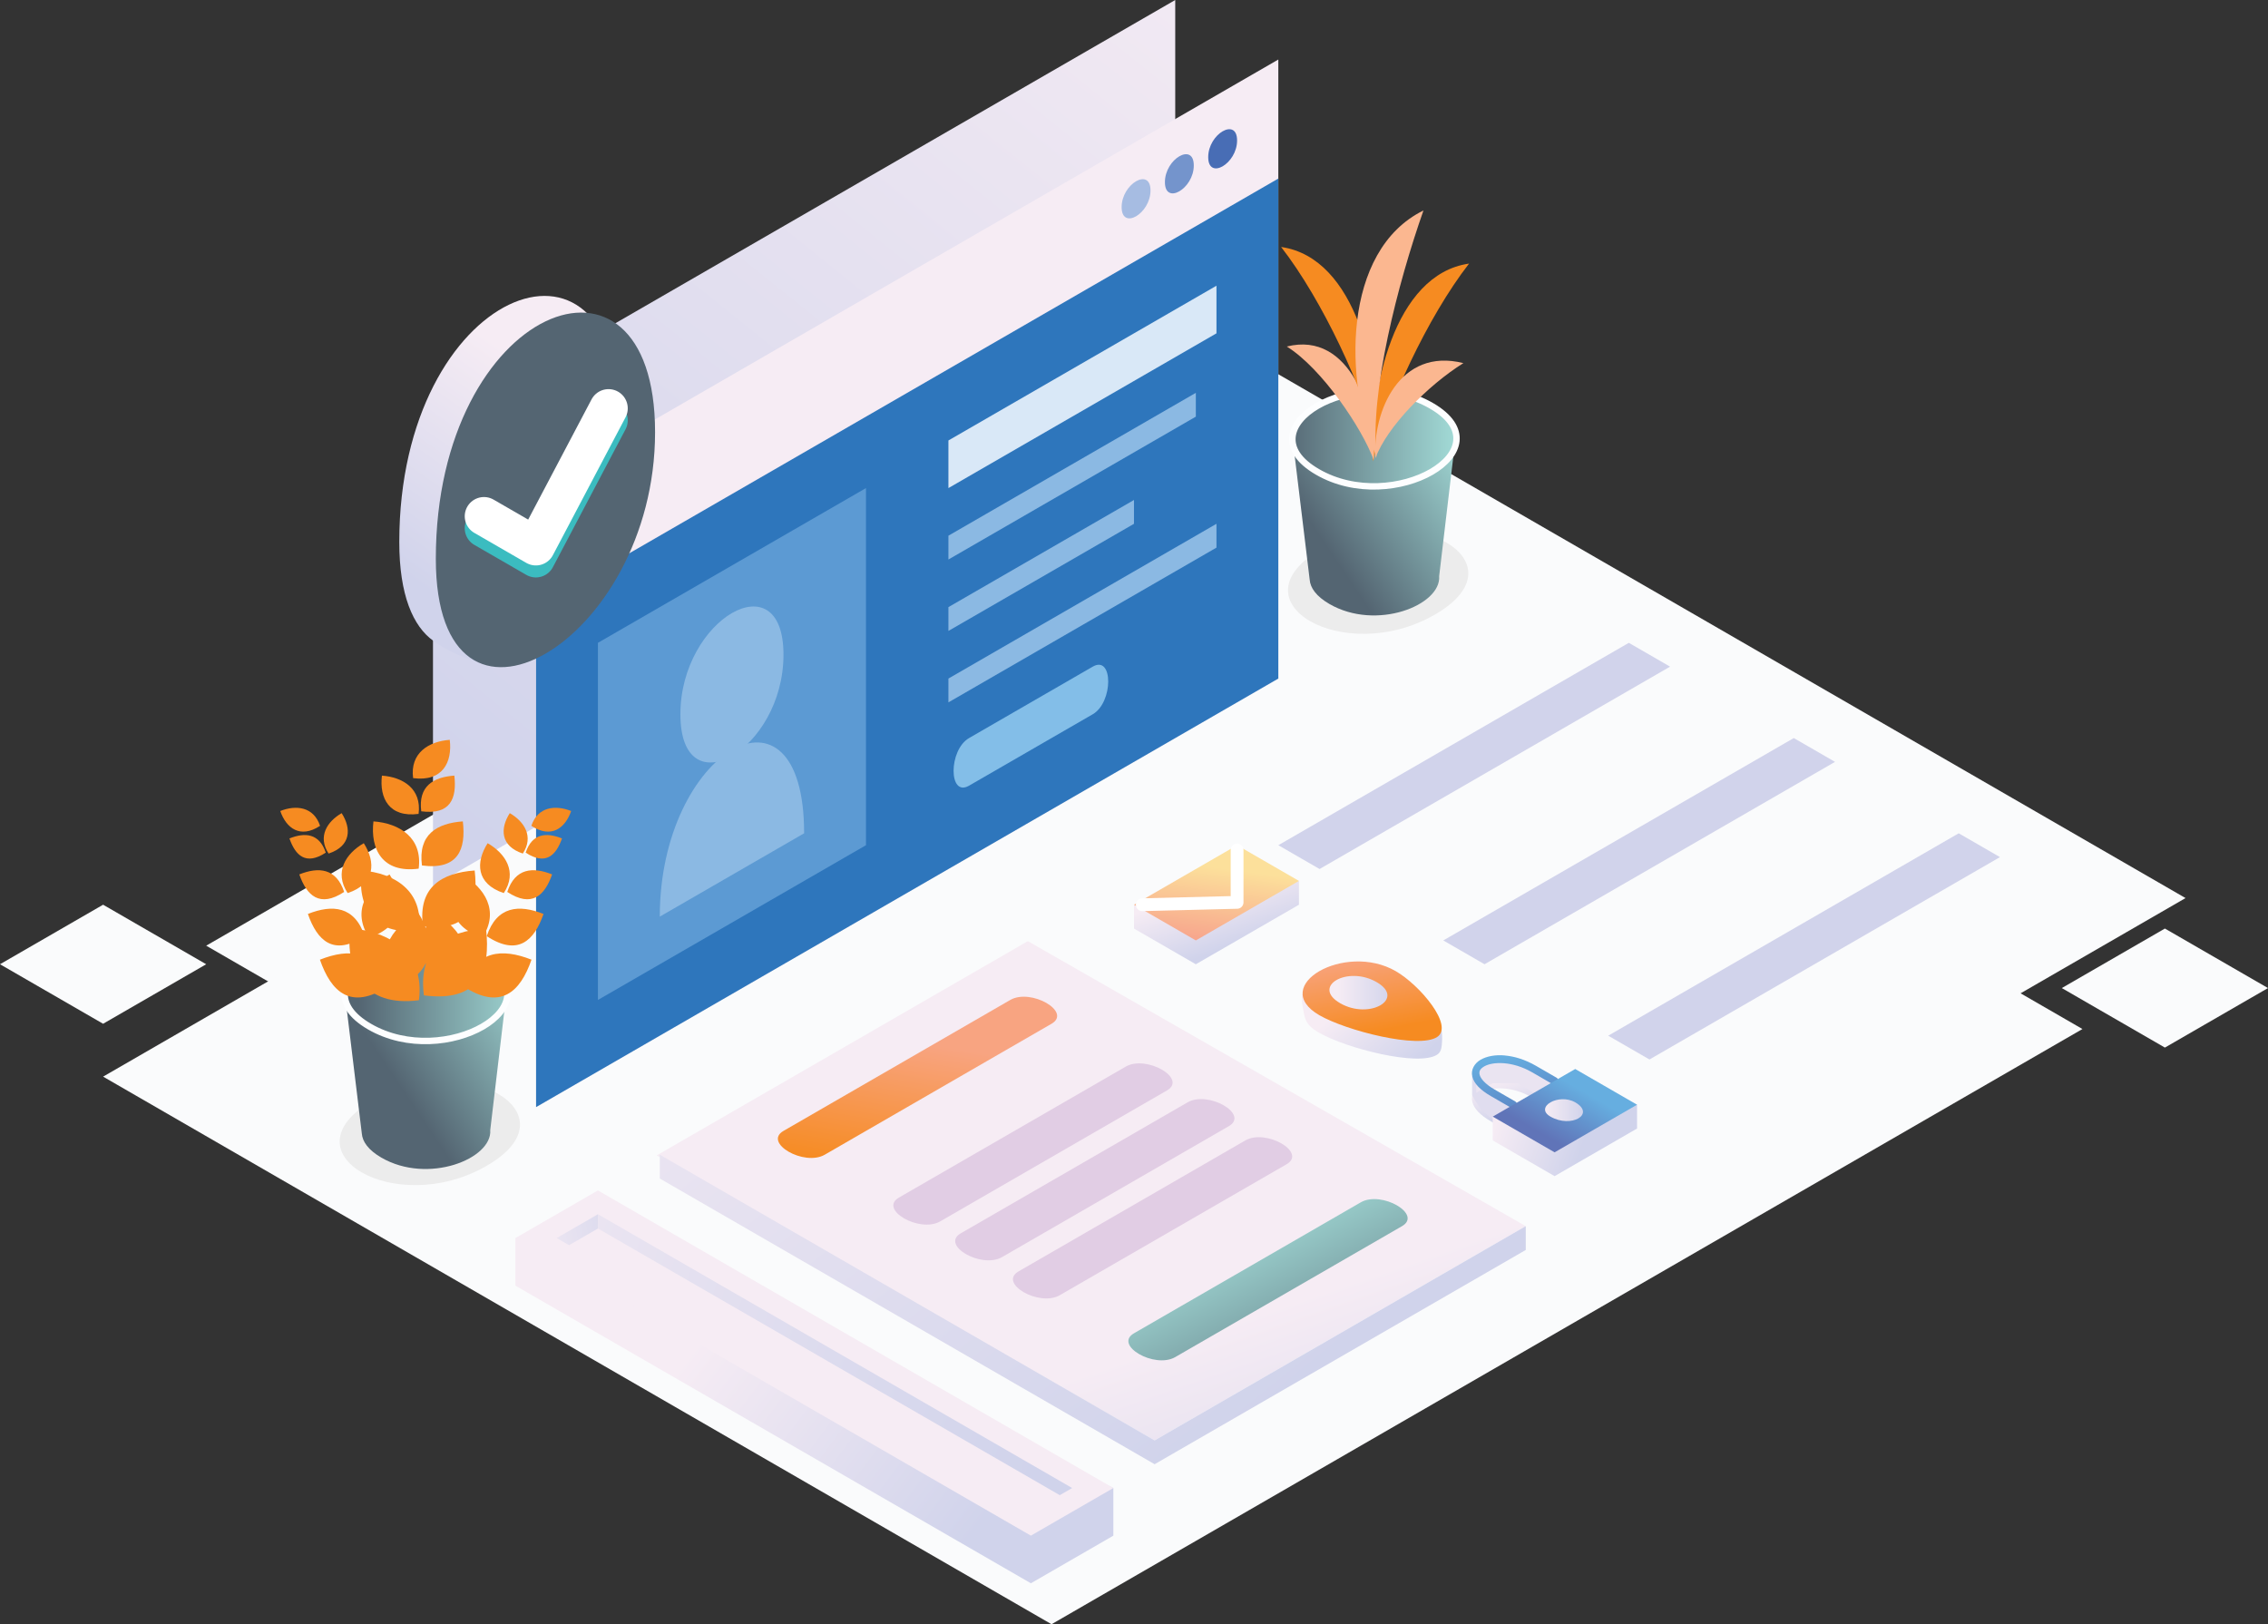
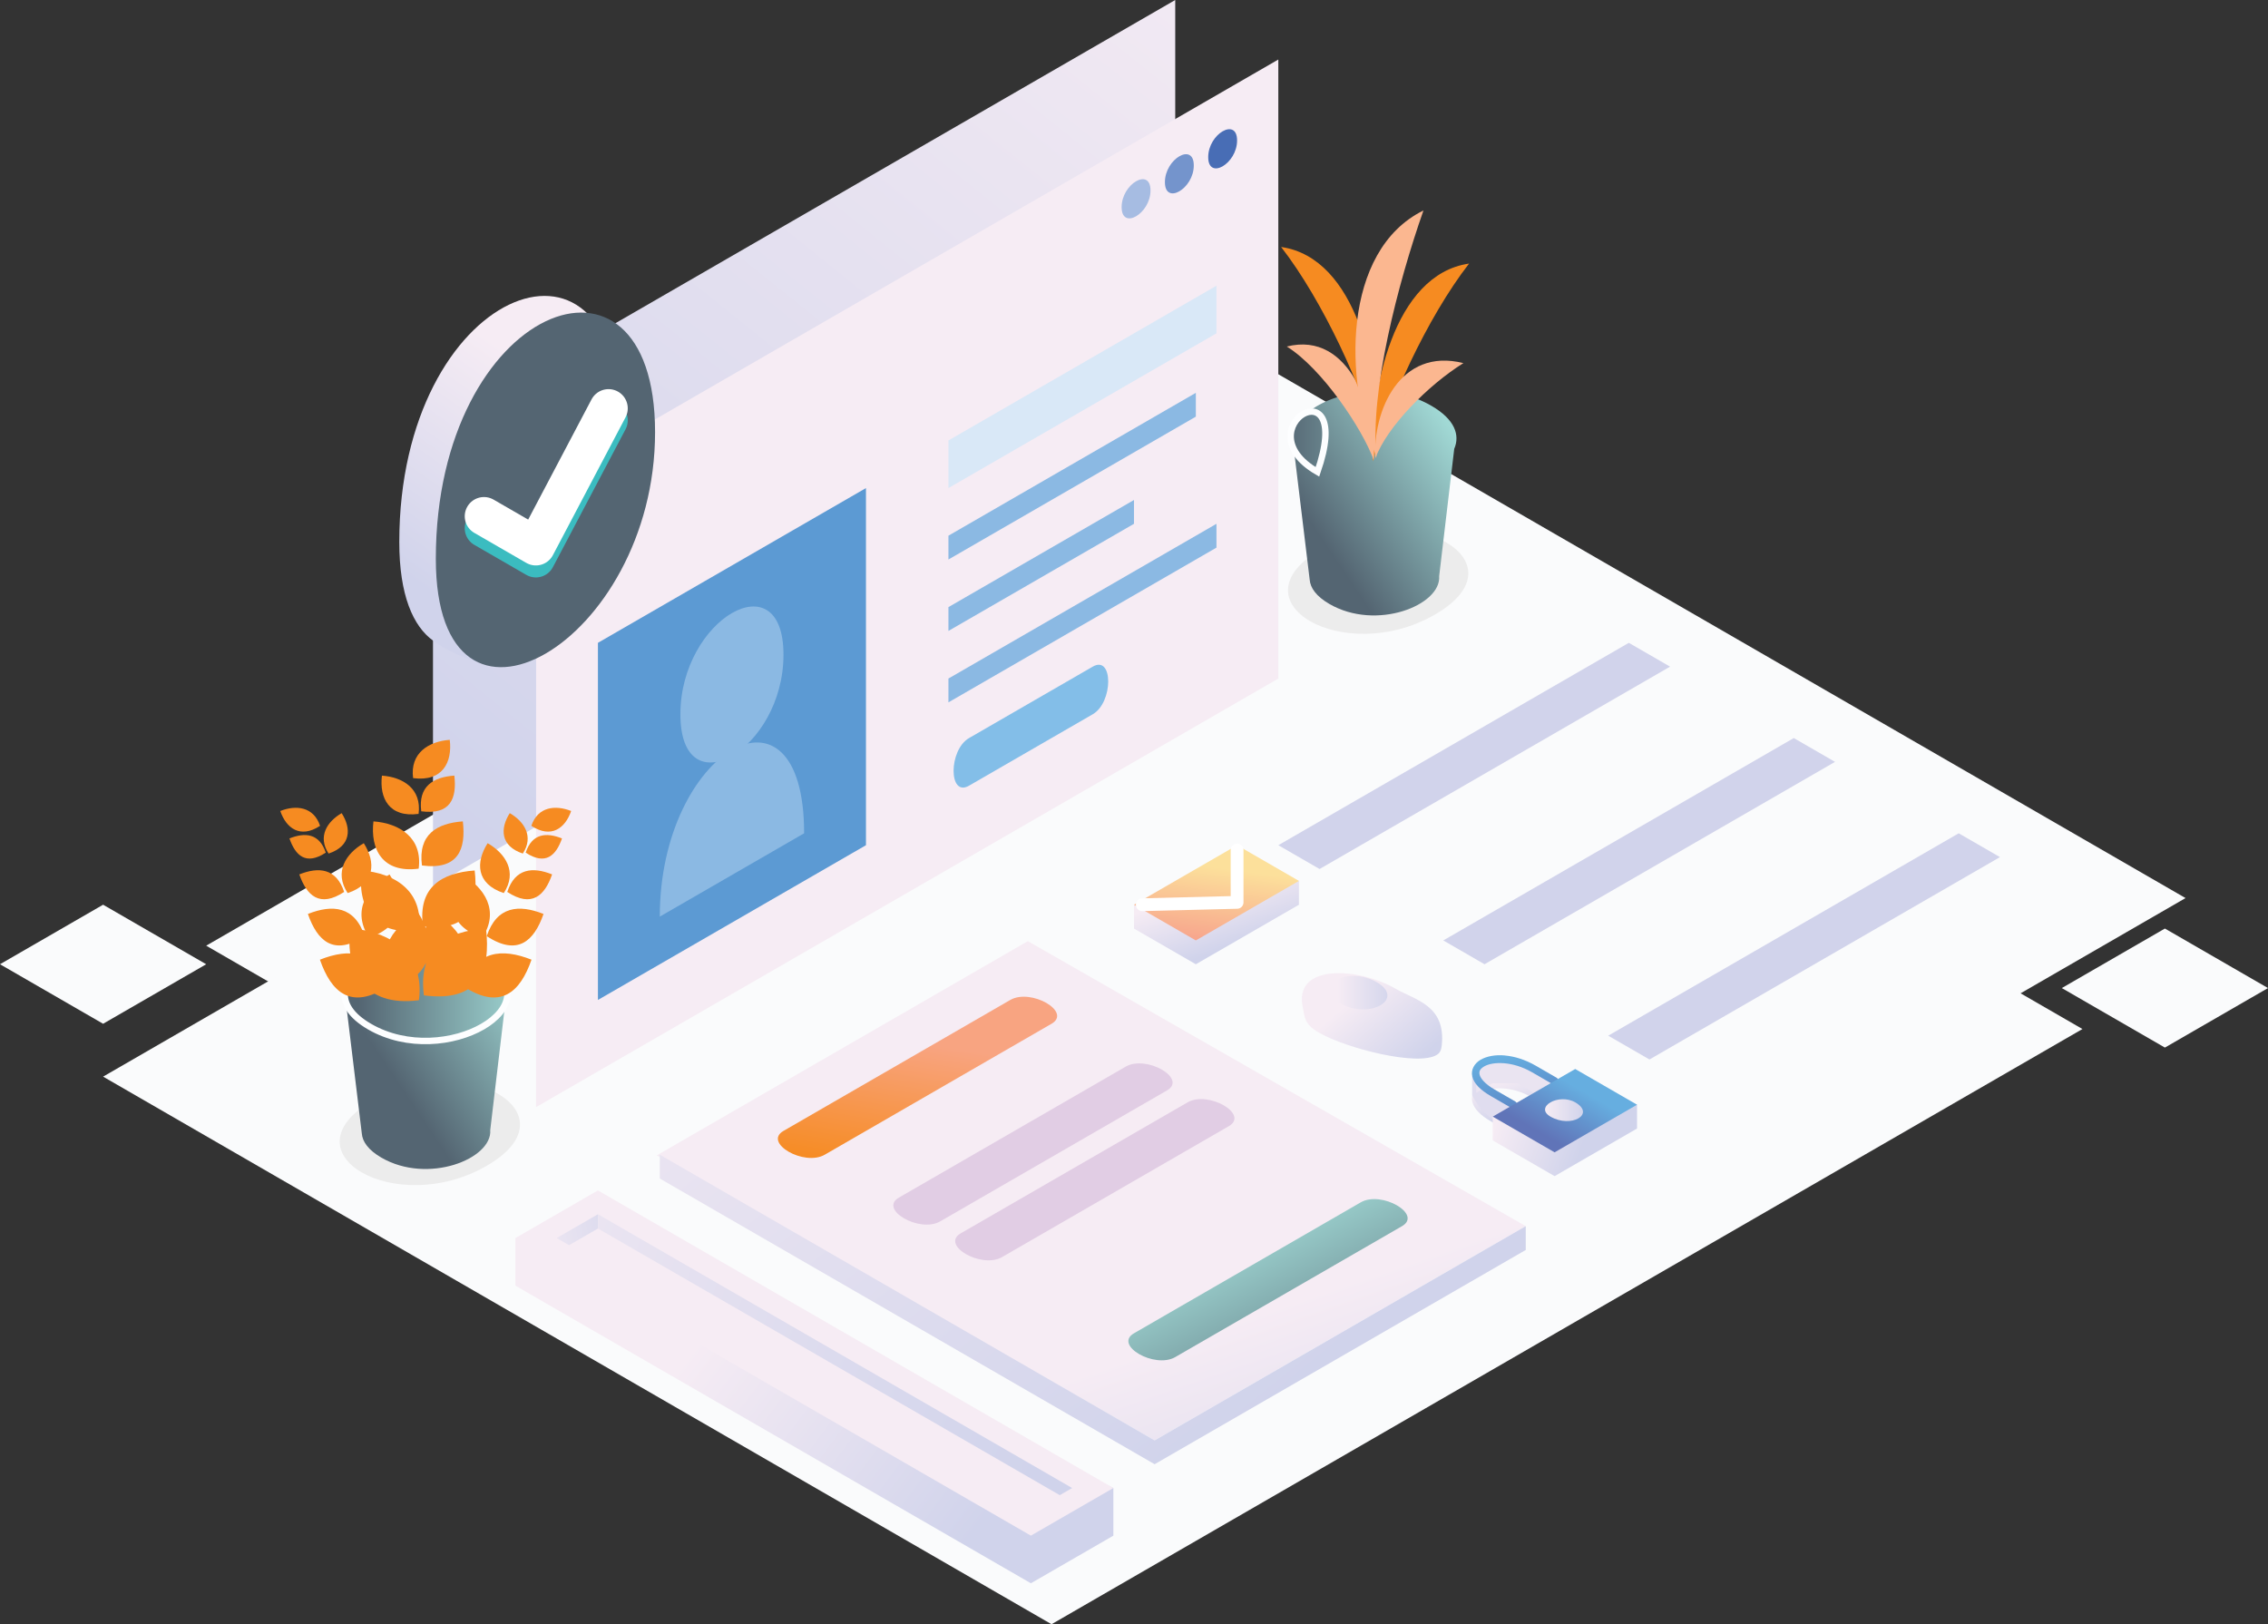
<svg xmlns="http://www.w3.org/2000/svg" width="708" height="507" viewBox="0 0 708 507" fill="none">
  <rect x="0" y="0" width="708" height="507" fill="#333333" stroke="none" />
  <g clip-path="url(#clip0_528_1013)">
    <path d="M64.367 295.192L360.439 466.123L682.259 280.33L386.188 109.398L64.367 295.192Z" fill="#FAFBFC" />
    <path d="M643.633 308.421L675.815 289.842L707.998 308.421L675.815 327.001L643.633 308.421Z" fill="#FAFBFC" />
    <path d="M0 300.986L32.183 282.406L64.365 300.986L32.183 319.565L0 300.986Z" fill="#FAFBFC" />
    <path d="M135.164 133.773V327.001L366.871 193.228V0L135.164 133.773Z" fill="url(#paint0_linear_528_1013)" />
    <path d="M32.184 336.069L328.255 507L650.076 321.207L354.004 150.275L32.184 336.069Z" fill="#FAFBFC" />
    <path d="M167.348 152.353V345.581L399.054 211.808V18.58L167.348 152.353Z" fill="#F6ECF4" />
    <path d="M412.502 171.376C440.853 155.006 476.291 175.466 447.939 191.836C419.588 208.205 384.15 187.745 412.502 171.376Z" fill="#ECECEC" />
    <path d="M429.138 122.141C414.281 122.198 401.084 130.722 403.813 139.435L408.842 180.932C409.032 183.496 410.881 186.143 415.003 188.531C429.619 196.997 449.934 188.949 449.263 179.849L453.968 140.107C455.824 135.775 454.146 130.899 446.844 126.669C441.284 123.446 435.072 122.11 429.119 122.135H429.138V122.141Z" fill="url(#paint1_linear_528_1013)" />
-     <path d="M411.267 147.293C434.996 161.041 470.585 140.423 446.857 126.675C423.128 112.927 387.539 133.546 411.267 147.293Z" fill="url(#paint2_linear_528_1013)" stroke="#FDFEFF" stroke-width="2" stroke-miterlimit="22.75" />
+     <path d="M411.267 147.293C423.128 112.927 387.539 133.546 411.267 147.293Z" fill="url(#paint2_linear_528_1013)" stroke="#FDFEFF" stroke-width="2" stroke-miterlimit="22.75" />
    <path d="M428.579 144.05C427.534 121.899 435.025 85.64 458.596 82.277C445.557 99.046 432.841 126.775 428.579 144.05Z" fill="#F68B21" />
    <path d="M428.832 143.588C429.719 128.966 421.569 103.162 401.703 108.17C412.69 115.022 425.229 133.741 428.832 143.588Z" fill="#FBB790" />
    <path d="M429.947 138.871C430.991 116.72 423.5 80.46 399.93 77.098C412.969 93.866 425.685 121.596 429.947 138.871Z" fill="#F68B21" />
    <path d="M429.352 143.051C428.465 128.43 436.957 108.337 456.823 113.346C445.836 120.197 432.955 133.198 429.352 143.051Z" fill="#FBB790" />
    <path d="M429.726 142.613C419.511 119.437 418.878 78.238 444.361 65.693C436.343 88.496 427.547 122.609 429.726 142.613Z" fill="#FBB790" />
-     <path d="M167.348 189.511V345.58L399.054 211.807V55.738L167.348 189.511Z" fill="#2E76BC" />
    <path d="M377.168 49.052C377.168 56.334 386.179 51.135 386.179 43.847C386.179 36.558 377.168 41.763 377.168 49.052Z" fill="#486DB5" />
    <path d="M363.652 56.853C363.652 64.135 372.664 58.936 372.664 51.647C372.664 44.359 363.652 49.564 363.652 56.853Z" fill="#7494CC" />
    <path d="M350.141 64.653C350.141 71.936 359.152 66.737 359.152 59.448C359.152 52.16 350.141 57.365 350.141 64.653Z" fill="#A6BCE2" />
    <path d="M186.656 200.655V312.132L270.33 263.828V152.352L186.656 200.655Z" fill="#5C9AD3" />
    <path d="M205.965 286.124C205.965 234.103 251.022 208.09 251.022 260.111L205.965 286.124Z" fill="#8BB9E3" />
    <path d="M212.398 222.953C212.398 193.228 244.581 174.649 244.581 204.373C244.581 234.098 212.398 252.677 212.398 222.953Z" fill="#8BB9E3" />
    <path d="M296.07 137.489L379.744 89.186V104.048L296.07 152.352V137.489Z" fill="#D9E8F7" />
    <path d="M296.07 167.214L373.304 122.621V130.055L296.07 174.648V167.214Z" fill="#8BB9E3" />
    <path d="M296.07 189.51L353.995 156.068V163.503L296.07 196.944V189.51Z" fill="#8BB9E3" />
    <path d="M296.07 211.808L379.744 163.504V170.938L296.07 219.242V211.808Z" fill="#8BB9E3" />
    <path d="M302.505 245.249C296.071 248.966 296.071 234.103 302.505 230.386L341.122 208.09C347.556 204.373 347.556 219.235 341.122 222.952L302.505 245.249Z" fill="#83BEE8" />
    <path d="M205.008 360.657L360.437 449.621L476.293 382.738L320.864 293.773L205.008 360.657Z" fill="url(#paint3_linear_528_1013)" />
    <path d="M244.582 353.008C238.148 356.725 251.016 364.153 257.456 360.442L328.255 319.566C334.689 315.849 321.821 308.421 315.381 312.132L244.582 353.008Z" fill="url(#paint4_linear_528_1013)" />
    <path d="M280.625 373.816C274.191 377.533 287.059 384.961 293.499 381.251L364.298 340.375C370.732 336.658 357.864 329.23 351.424 332.94L280.625 373.816Z" fill="#E1CDE4" />
    <path d="M299.933 384.967C293.499 388.684 306.367 396.112 312.808 392.401L383.607 351.525C390.041 347.808 377.173 340.38 370.733 344.091L299.933 384.967Z" fill="#E1CDE4" />
-     <path d="M317.957 396.859C311.523 400.576 324.391 408.004 330.831 404.294L401.63 363.418C408.064 359.701 395.196 352.273 388.756 355.983L317.957 396.859Z" fill="#E1CDE4" />
    <path d="M353.996 416.18C347.562 419.897 360.43 427.325 366.87 423.614L437.669 382.738C444.103 379.021 431.235 371.593 424.795 375.304L353.996 416.18Z" fill="url(#paint5_linear_528_1013)" />
    <path d="M205.965 360.441V367.876L360.438 457.055L476.294 390.172V382.738L360.438 449.621L205.965 360.441Z" fill="url(#paint6_linear_528_1013)" />
    <path d="M193.088 129.695C193.088 63.838 124.645 90.181 124.645 169.21C124.645 235.067 193.088 195.553 193.088 129.695Z" fill="url(#paint7_linear_528_1013)" />
    <path d="M149.76 204.76C159.727 212.308 124.676 198.022 138.184 198.13L149.76 204.76Z" fill="#D0D3EB" />
    <path d="M204.494 134.9C204.494 69.043 136.051 95.386 136.051 174.415C136.051 240.272 204.494 200.758 204.494 134.9Z" fill="#546572" />
    <path d="M151.078 164.891L167.283 174.244L189.967 131.209" stroke="#3BBCC0" stroke-width="12" stroke-linecap="round" stroke-linejoin="round" />
    <path d="M151.078 161.149L167.283 170.502L189.967 127.467" stroke="white" stroke-width="12" stroke-linecap="round" stroke-linejoin="round" />
    <path d="M411.87 322.408C406.969 319.736 407.304 317.184 406.728 314.626C403.555 300.656 424.048 301.917 435.706 308.648C441.843 312.194 451.411 313.815 450.069 326.335C449.936 327.544 449.651 328.551 448.631 329.209C442.793 333.015 420.179 327.202 411.87 322.408Z" fill="url(#paint8_linear_528_1013)" />
-     <path d="M411.868 316.9C395.98 307.724 419.816 293.964 435.705 303.14C443.291 307.522 453.962 320.225 448.629 323.701C442.791 327.507 420.177 321.694 411.868 316.9Z" fill="url(#paint9_linear_528_1013)" />
    <path d="M418.361 313.15C427.48 318.413 438.873 311.833 429.754 306.571C420.635 301.309 409.242 307.888 418.361 313.15Z" fill="url(#paint10_linear_528_1013)" />
    <path d="M353.996 289.841V282.407L386.179 271.262L405.487 274.979V282.413L373.304 300.993L353.996 289.847V289.841Z" fill="url(#paint11_linear_528_1013)" />
    <path d="M353.996 282.407L386.179 263.828L405.487 274.973L373.304 293.553L353.996 282.407Z" fill="url(#paint12_linear_528_1013)" />
    <path d="M356.574 282.408L386.18 281.667V265.316" stroke="white" stroke-width="4" stroke-linecap="round" stroke-linejoin="round" />
    <path d="M469.72 337.328C466.718 337.074 464.09 337.581 462.184 338.683C460.278 339.785 459.087 341.805 459.613 343.939C460.138 346.073 462.032 348.074 465.401 350.018L471.835 353.735C472.399 354.058 473.12 353.868 473.443 353.304C473.766 352.741 473.576 352.019 473.013 351.696L466.579 347.979C463.507 346.206 462.184 344.49 461.905 343.375C461.627 342.261 462.051 341.495 463.362 340.735C465.99 339.215 472.133 339.044 478.275 342.59L484.709 346.307C485.273 346.63 485.995 346.44 486.318 345.877C486.641 345.313 486.451 344.591 485.887 344.268L479.453 340.551C476.09 338.607 472.721 337.594 469.72 337.34V337.328Z" fill="url(#paint13_linear_528_1013)" />
    <path d="M459.555 341.862V335.916L463.418 338.145V339.633L472.429 344.838V353.755C467.99 350.145 463.329 349.246 459.555 341.862Z" fill="#E0DDEF" />
    <path d="M485.297 344.831V337.397L473.714 330.71C468.806 330.184 464.013 329.937 460.84 333.68V341.114L465.988 338.144H473.714L485.297 344.831Z" fill="#EAE4F1" />
    <path d="M465.988 355.984V348.55L491.731 341.115L511.039 344.832V352.267L485.297 367.129L465.988 355.984Z" fill="url(#paint14_linear_528_1013)" />
    <path d="M469.72 329.451C466.718 329.198 464.09 329.704 462.184 330.806C460.278 331.908 459.087 333.928 459.613 336.062C460.138 338.196 462.032 340.197 465.401 342.141L471.835 345.858C472.399 346.181 473.12 345.991 473.443 345.428C473.766 344.864 473.576 344.142 473.013 343.819L466.579 340.102C463.507 338.329 462.184 336.613 461.905 335.498C461.627 334.384 462.051 333.618 463.362 332.858C465.99 331.338 472.133 331.167 478.275 334.713L484.709 338.43C485.273 338.753 485.995 338.563 486.318 338C486.641 337.436 486.451 336.714 485.887 336.391L479.453 332.674C476.09 330.73 472.721 329.717 469.72 329.464V329.451Z" fill="url(#paint15_linear_528_1013)" />
    <path d="M465.988 348.55L491.731 333.688L511.039 344.833L485.297 359.695L472.549 352.337L465.988 348.55Z" fill="url(#paint16_linear_528_1013)" />
    <path d="M491.74 344.092C486.591 341.122 478.865 345.58 484.014 348.55C490.448 352.267 498.174 347.809 491.74 344.092Z" fill="url(#paint17_linear_528_1013)" />
    <path d="M450.547 293.553L463.421 300.987L572.837 237.815L559.963 230.381L450.547 293.553Z" fill="#D1D3EB" />
    <path d="M399.055 263.829L411.929 271.263L521.345 208.091L508.471 200.656L399.055 263.829Z" fill="#D1D3EB" />
    <path d="M502.035 323.284L514.909 330.718L624.326 267.546L611.451 260.111L502.035 323.284Z" fill="#D1D3EB" />
    <path d="M116.462 343.458C144.814 327.088 180.252 347.549 151.9 363.918C123.549 380.287 88.111 359.827 116.462 343.458Z" fill="#ECECEC" />
    <path d="M133.08 295.502C118.344 295.559 105.254 304.013 107.958 312.657L112.948 353.818C113.138 356.363 114.975 358.985 119.059 361.353C133.555 369.75 153.706 361.771 153.041 352.741L157.708 313.322C159.551 309.028 157.885 304.19 150.64 299.998C145.125 296.8 138.963 295.477 133.061 295.502H133.08Z" fill="url(#paint18_linear_528_1013)" />
    <path d="M115.357 320.453C138.89 334.087 174.194 313.633 150.662 300C127.13 286.366 91.825 306.82 115.357 320.453Z" fill="url(#paint19_linear_528_1013)" stroke="#FDFEFF" stroke-width="2" stroke-miterlimit="42.54" />
    <path d="M144.641 307.878C148.396 296.574 156.749 295.922 165.918 299.563C162.435 309.6 156.299 315.527 144.641 307.878Z" fill="#F68B21" />
    <path d="M142.986 308.422C149.522 298.461 143.873 289.69 135.33 284.764C129.618 293.724 129.757 304.033 142.986 308.422Z" fill="#F68B21" />
    <path d="M151.945 292.217C155.074 282.794 162.033 282.256 169.67 285.289C166.77 293.654 161.66 298.594 151.945 292.217Z" fill="#F68B21" />
    <path d="M150.573 292.68C156.019 284.378 151.314 277.071 144.19 272.961C139.428 280.427 139.548 289.02 150.573 292.68Z" fill="#F68B21" />
    <path d="M158.348 278.412C160.817 270.971 166.314 270.541 172.349 272.941C170.057 279.545 166.017 283.446 158.348 278.412Z" fill="#F68B21" />
    <path d="M157.267 278.773C161.567 272.219 157.85 266.443 152.227 263.201C148.465 269.097 148.56 275.885 157.267 278.773Z" fill="#F68B21" />
    <path d="M164.094 266.146C166.101 260.124 170.547 259.769 175.436 261.714C173.574 267.058 170.306 270.224 164.094 266.146Z" fill="#F68B21" />
    <path d="M163.213 266.438C166.69 261.126 163.682 256.452 159.135 253.824C156.077 258.593 156.165 264.095 163.213 266.438Z" fill="#F68B21" />
    <path d="M165.871 257.781C167.879 251.759 173.413 251.215 178.296 253.152C176.453 258.509 172.083 261.859 165.871 257.781Z" fill="#F68B21" />
    <path d="M121.149 307.878C117.394 296.574 109.041 295.922 99.871 299.563C103.354 309.6 109.49 315.527 121.149 307.878Z" fill="#F68B21" />
    <path d="M122.804 308.422C116.269 298.461 121.918 289.69 130.46 284.764C136.172 293.724 136.033 304.033 122.804 308.422Z" fill="#F68B21" />
    <path d="M113.842 292.217C110.714 282.794 103.754 282.256 96.117 285.289C99.018 293.654 104.128 298.594 113.842 292.217Z" fill="#F68B21" />
    <path d="M115.217 292.68C109.771 284.378 114.476 277.071 121.601 272.961C126.363 280.427 126.243 289.02 115.217 292.68Z" fill="#F68B21" />
    <path d="M107.439 278.412C104.969 270.971 99.472 270.541 93.438 272.941C95.73 279.545 99.77 283.446 107.439 278.412Z" fill="#F68B21" />
    <path d="M108.523 278.773C104.223 272.219 107.94 266.443 113.564 263.201C117.325 269.097 117.23 275.885 108.523 278.773Z" fill="#F68B21" />
    <path d="M101.697 266.146C99.69 260.124 95.244 259.769 90.356 261.714C92.217 267.058 95.485 270.224 101.697 266.146Z" fill="#F68B21" />
    <path d="M102.578 266.438C99.102 261.126 102.11 256.452 106.656 253.824C109.715 258.593 109.626 264.095 102.578 266.438Z" fill="#F68B21" />
    <path d="M99.917 257.781C97.909 251.759 92.375 251.215 87.492 253.152C89.335 258.509 93.704 261.859 99.917 257.781Z" fill="#F68B21" />
    <path d="M132.333 310.7C130.408 295.958 139.439 290.69 151.711 289.797C153.257 302.962 149.584 312.961 132.333 310.7Z" fill="#F68B21" />
    <path d="M130.776 312.214C132.701 297.472 121.594 290.683 109.315 289.797C107.769 302.962 113.532 314.474 130.776 312.214Z" fill="#F68B21" />
    <path d="M132.029 289.139C130.421 276.854 137.951 272.46 148.178 271.719C149.47 282.693 146.411 291.02 132.029 289.139Z" fill="#F68B21" />
    <path d="M130.74 290.405C132.348 278.12 123.09 272.466 112.85 271.725C111.558 282.699 116.364 292.286 130.74 290.405Z" fill="#F68B21" />
    <path d="M131.721 270.155C130.455 260.454 136.395 256.983 144.482 256.395C145.501 265.064 143.076 271.643 131.721 270.155Z" fill="#F68B21" />
    <path d="M130.699 271.149C131.965 261.448 124.651 256.977 116.577 256.395C115.557 265.064 119.357 272.637 130.699 271.149Z" fill="#F68B21" />
    <path d="M131.504 253.247C130.484 245.388 135.291 242.576 141.832 242.102C142.643 249.124 140.699 254.45 131.504 253.247Z" fill="#F68B21" />
    <path d="M130.67 254.057C131.689 246.198 125.768 242.582 119.226 242.107C118.384 249.13 121.475 255.266 130.67 254.057Z" fill="#F68B21" />
    <path d="M128.959 242.887C127.939 235.028 133.86 231.412 140.402 230.938C141.244 237.96 138.154 244.096 128.959 242.887Z" fill="#F68B21" />
    <path d="M160.909 401.319V386.457H186.651L347.558 464.492V479.354L321.809 494.216L160.902 401.319H160.909Z" fill="url(#paint20_linear_528_1013)" />
    <path d="M160.909 386.45L186.651 371.588L347.558 464.485L321.809 479.347L160.902 386.45H160.909Z" fill="#F6ECF4" />
    <path d="M186.656 379.021V383.48L177.644 388.685L173.781 386.456L186.656 379.021Z" fill="url(#paint21_linear_528_1013)" />
    <path d="M186.656 379.021V383.48L330.832 466.713L334.695 464.484L186.656 379.021Z" fill="url(#paint22_linear_528_1013)" />
  </g>
  <defs>
    <linearGradient id="paint0_linear_528_1013" x1="406.174" y1="-29.747" x2="161.568" y2="275.023" gradientUnits="userSpaceOnUse">
      <stop stop-color="#F6ECF4" />
      <stop offset="1" stop-color="#D0D3EB" />
    </linearGradient>
    <linearGradient id="paint1_linear_528_1013" x1="411.901" y1="167.36" x2="455.755" y2="137.829" gradientUnits="userSpaceOnUse">
      <stop stop-color="#546572" />
      <stop offset="1" stop-color="#A1D9D5" />
    </linearGradient>
    <linearGradient id="paint2_linear_528_1013" x1="400.157" y1="137.966" x2="453.583" y2="137.966" gradientUnits="userSpaceOnUse">
      <stop stop-color="#546572" />
      <stop offset="1" stop-color="#A1D9D5" />
    </linearGradient>
    <linearGradient id="paint3_linear_528_1013" x1="358.411" y1="421.836" x2="390.58" y2="514.734" gradientUnits="userSpaceOnUse">
      <stop stop-color="#F6ECF4" />
      <stop offset="1" stop-color="#D0D3EB" />
    </linearGradient>
    <linearGradient id="paint4_linear_528_1013" x1="281.895" y1="366.697" x2="288.309" y2="325.813" gradientUnits="userSpaceOnUse">
      <stop stop-color="#F68B21" />
      <stop offset="1" stop-color="#F8A481" />
    </linearGradient>
    <linearGradient id="paint5_linear_528_1013" x1="419.733" y1="445.531" x2="387.539" y2="382.361" gradientUnits="userSpaceOnUse">
      <stop stop-color="#546572" />
      <stop offset="1" stop-color="#A1D9D5" />
    </linearGradient>
    <linearGradient id="paint6_linear_528_1013" x1="223.415" y1="229.133" x2="394.848" y2="441.122" gradientUnits="userSpaceOnUse">
      <stop stop-color="#F6ECF4" />
      <stop offset="1" stop-color="#D0D3EB" />
    </linearGradient>
    <linearGradient id="paint7_linear_528_1013" x1="175.186" y1="121.384" x2="131.869" y2="183.329" gradientUnits="userSpaceOnUse">
      <stop stop-color="#F6ECF4" />
      <stop offset="1" stop-color="#D0D3EB" />
    </linearGradient>
    <linearGradient id="paint8_linear_528_1013" x1="425.264" y1="309.117" x2="443.54" y2="330.203" gradientUnits="userSpaceOnUse">
      <stop stop-color="#F6ECF4" />
      <stop offset="1" stop-color="#D0D3EB" />
    </linearGradient>
    <linearGradient id="paint9_linear_528_1013" x1="432.715" y1="321.427" x2="427.924" y2="296.645" gradientUnits="userSpaceOnUse">
      <stop stop-color="#F68B21" />
      <stop offset="1" stop-color="#F8A481" />
    </linearGradient>
    <linearGradient id="paint10_linear_528_1013" x1="417.518" y1="307.518" x2="435.635" y2="307.518" gradientUnits="userSpaceOnUse">
      <stop stop-color="#F6ECF4" />
      <stop offset="1" stop-color="#D0D3EB" />
    </linearGradient>
    <linearGradient id="paint11_linear_528_1013" x1="378.215" y1="276.839" x2="384.653" y2="295.414" gradientUnits="userSpaceOnUse">
      <stop stop-color="#F6ECF4" />
      <stop offset="1" stop-color="#D0D3EB" />
    </linearGradient>
    <linearGradient id="paint12_linear_528_1013" x1="377.188" y1="299.938" x2="381.042" y2="270.951" gradientUnits="userSpaceOnUse">
      <stop stop-color="#F69689" />
      <stop offset="1" stop-color="#FCE09B" />
    </linearGradient>
    <linearGradient id="paint13_linear_528_1013" x1="470.881" y1="336.129" x2="474.734" y2="348.768" gradientUnits="userSpaceOnUse">
      <stop stop-color="#F6ECF4" />
      <stop offset="1" stop-color="#D0D3EB" />
    </linearGradient>
    <linearGradient id="paint14_linear_528_1013" x1="468.988" y1="345.226" x2="495.128" y2="354.538" gradientUnits="userSpaceOnUse">
      <stop stop-color="#F6ECF4" />
      <stop offset="1" stop-color="#D0D3EB" />
    </linearGradient>
    <linearGradient id="paint15_linear_528_1013" x1="478.158" y1="356.859" x2="471.719" y2="329.356" gradientUnits="userSpaceOnUse">
      <stop stop-color="#5570B6" />
      <stop offset="1" stop-color="#66AEE0" />
    </linearGradient>
    <linearGradient id="paint16_linear_528_1013" x1="483.686" y1="355.351" x2="492.686" y2="339.744" gradientUnits="userSpaceOnUse">
      <stop stop-color="#6074B8" />
      <stop offset="1" stop-color="#66AEE0" />
    </linearGradient>
    <linearGradient id="paint17_linear_528_1013" x1="482.635" y1="346.28" x2="494.484" y2="346.28" gradientUnits="userSpaceOnUse">
      <stop stop-color="#F6ECF4" />
      <stop offset="1" stop-color="#D0D3EB" />
    </linearGradient>
    <linearGradient id="paint18_linear_528_1013" x1="123.483" y1="337.055" x2="167.009" y2="307.745" gradientUnits="userSpaceOnUse">
      <stop stop-color="#546572" />
      <stop offset="1" stop-color="#A1D9D5" />
    </linearGradient>
    <linearGradient id="paint19_linear_528_1013" x1="111.829" y1="307.815" x2="164.857" y2="307.815" gradientUnits="userSpaceOnUse">
      <stop stop-color="#546572" />
      <stop offset="1" stop-color="#A1D9D5" />
    </linearGradient>
    <linearGradient id="paint20_linear_528_1013" x1="224.469" y1="409.952" x2="308.153" y2="473.148" gradientUnits="userSpaceOnUse">
      <stop stop-color="#F6ECF4" />
      <stop offset="1" stop-color="#D0D3EB" />
    </linearGradient>
    <linearGradient id="paint21_linear_528_1013" x1="160.291" y1="388.623" x2="202.78" y2="378.976" gradientUnits="userSpaceOnUse">
      <stop stop-color="#F6ECF4" />
      <stop offset="1" stop-color="#D0D3EB" />
    </linearGradient>
    <linearGradient id="paint22_linear_528_1013" x1="113.135" y1="376.296" x2="328.044" y2="444.544" gradientUnits="userSpaceOnUse">
      <stop stop-color="#F6ECF4" />
      <stop offset="1" stop-color="#D0D3EB" />
    </linearGradient>
    <clipPath id="clip0_528_1013">
      <rect width="708" height="507" fill="white" />
    </clipPath>
  </defs>
</svg>